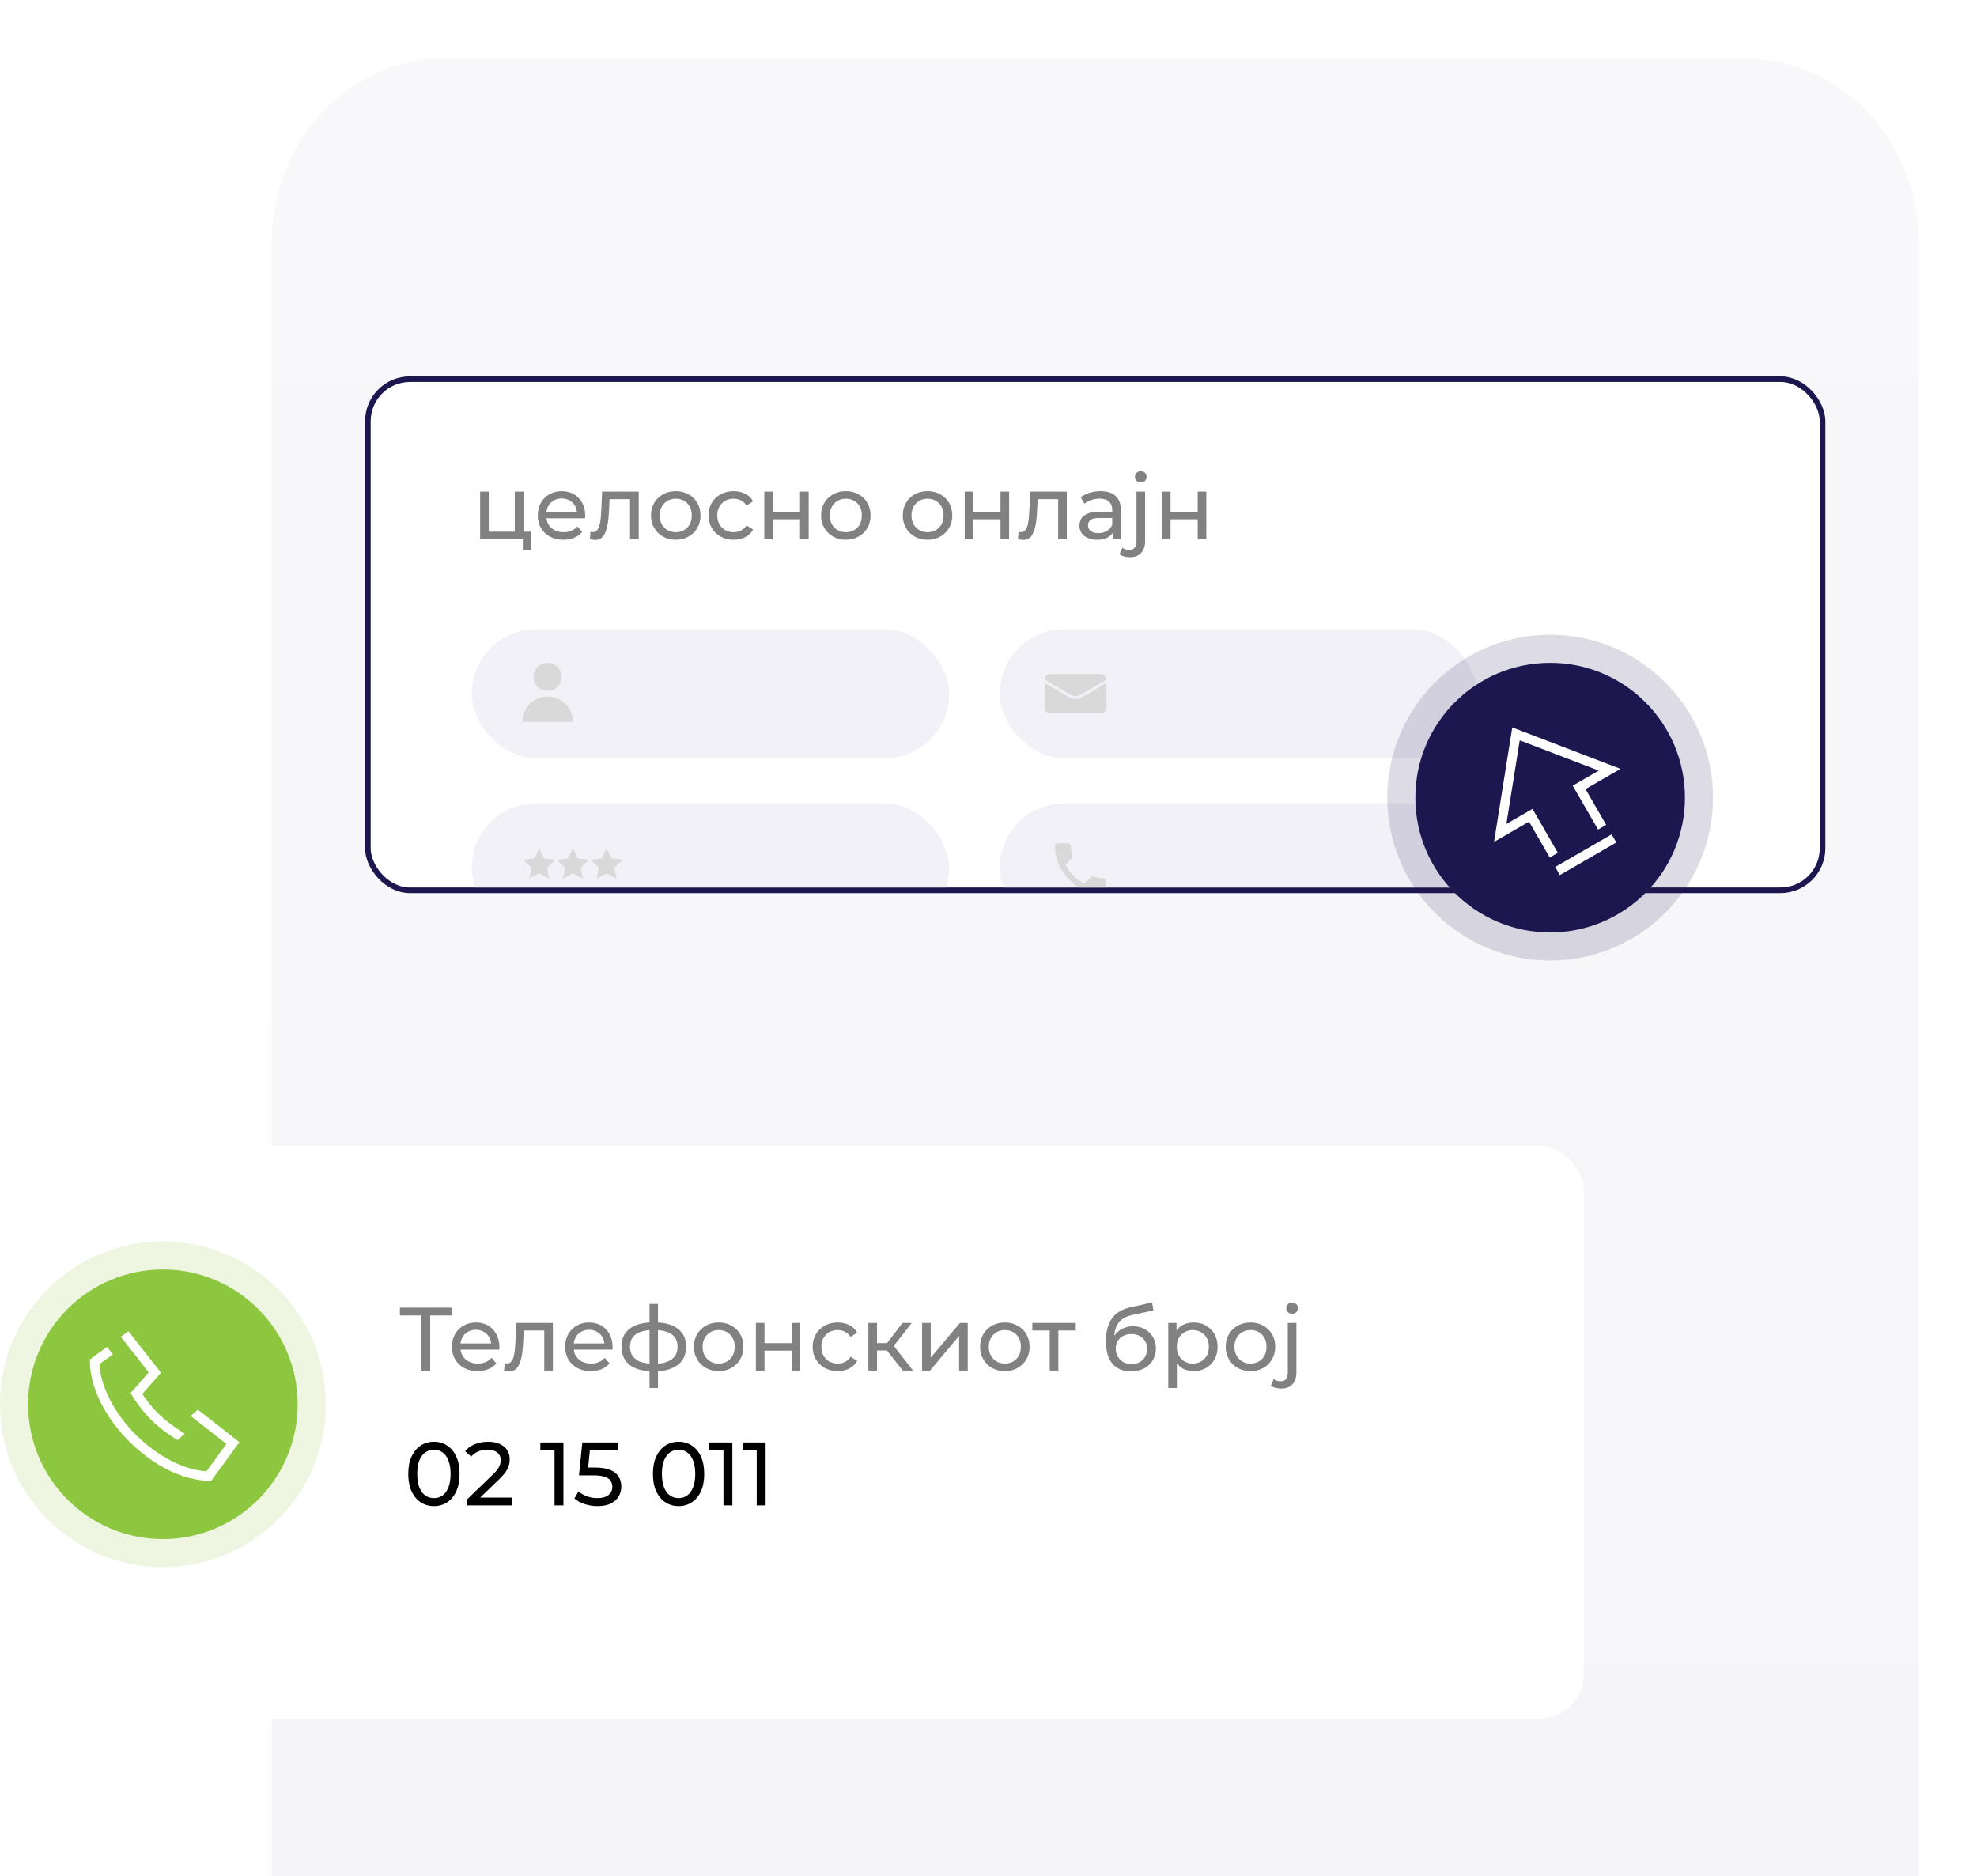
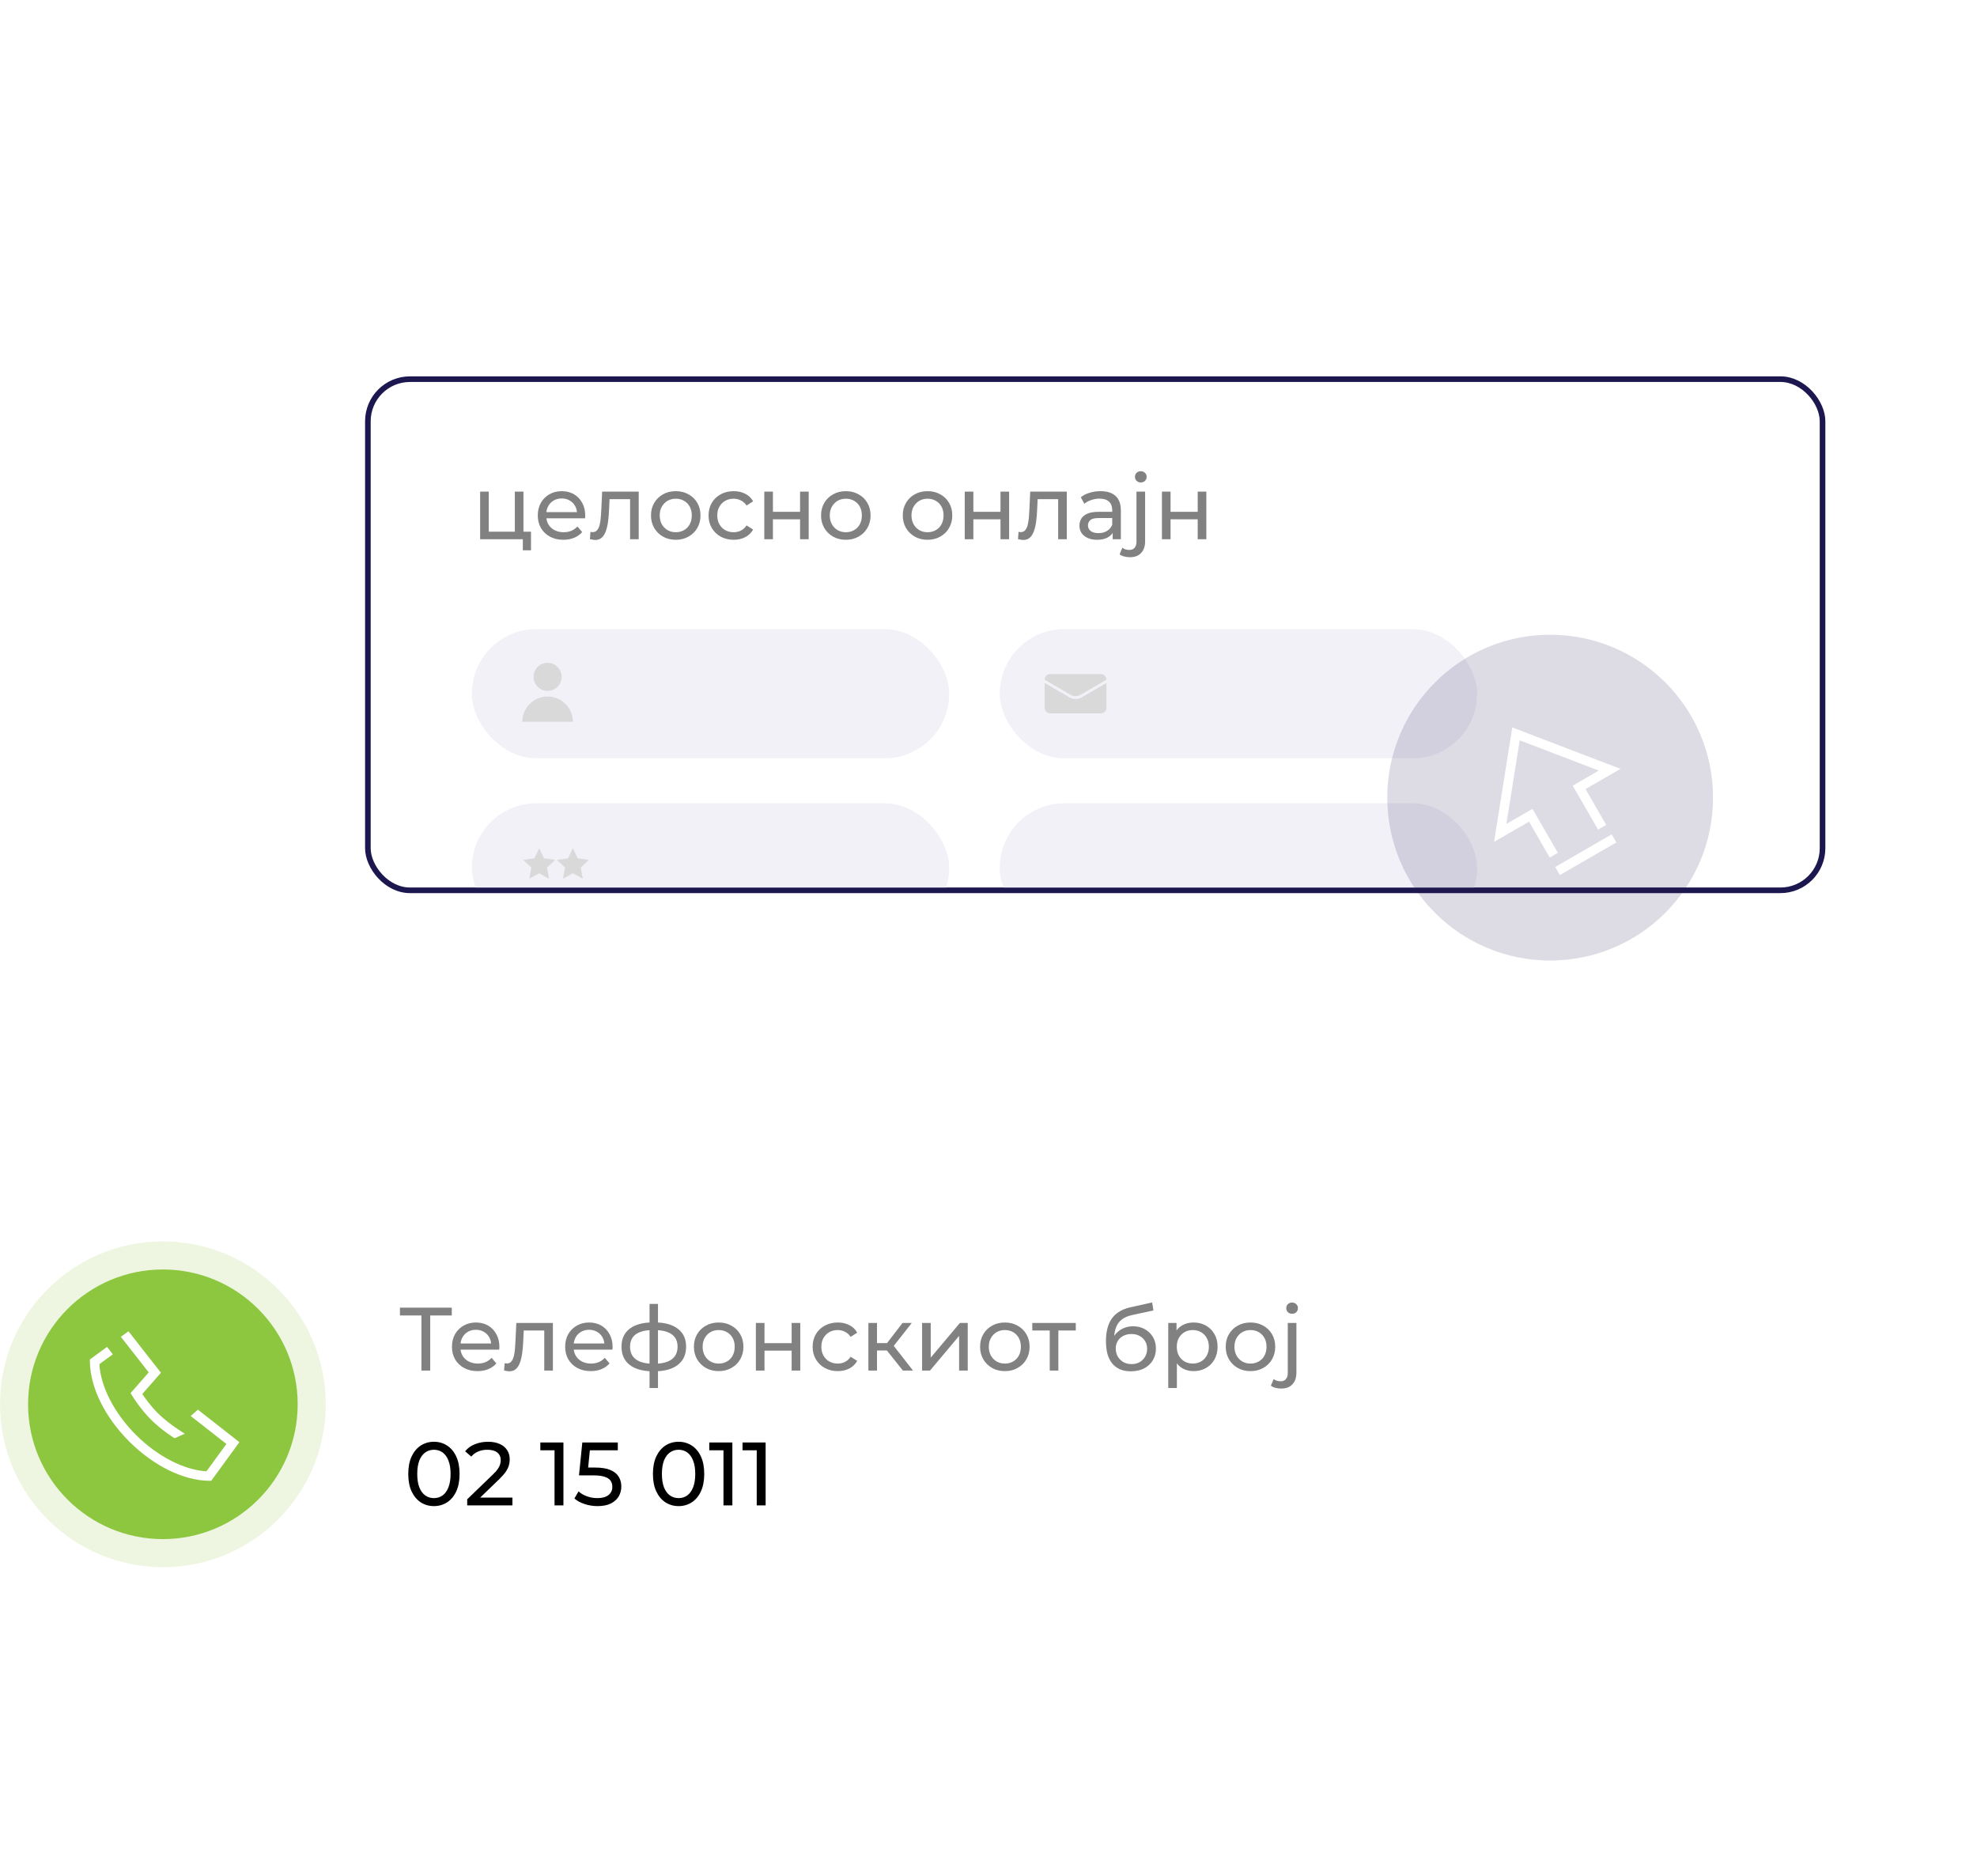
<svg xmlns="http://www.w3.org/2000/svg" fill="none" viewBox="12 0 352 334">
  <g filter="url(#filter0_d_1213_13445)">
-     <path fill-rule="evenodd" clip-rule="evenodd" d="M86.34 0H327.66C347.73 0 364 17.461 364 39V334H50V39C50 17.461 66.27 0 86.34 0Z" fill="white" />
-   </g>
-   <path fill-rule="evenodd" clip-rule="evenodd" d="M353.637 334V43.264C353.637 25.144 339.95 10.455 323.066 10.455H90.934C74.05 10.455 60.363 25.144 60.363 43.264V334H353.637Z" fill="url(#paint0_linear_1213_13445)" />
+     </g>
  <rect x="34" y="204" width="260" height="92" rx="8" fill="white" />
  <g filter="url(#filter1_d_1213_13445)">
    <rect x="34" y="204" width="260" height="92" rx="8" fill="white" />
  </g>
  <path d="M87.032 244V233.776L87.432 234.192H83.208V232.8H92.44V234.192H88.216L88.6 233.776V244H87.032ZM97.03 244.096C96.123 244.096 95.323 243.909 94.63 243.536C93.947 243.163 93.414 242.651 93.03 242C92.656 241.349 92.47 240.603 92.47 239.76C92.47 238.917 92.651 238.171 93.014 237.52C93.387 236.869 93.894 236.363 94.534 236C95.184 235.627 95.915 235.44 96.726 235.44C97.547 235.44 98.272 235.621 98.902 235.984C99.531 236.347 100.022 236.859 100.374 237.52C100.736 238.171 100.918 238.933 100.918 239.808C100.918 239.872 100.912 239.947 100.902 240.032C100.902 240.117 100.896 240.197 100.886 240.272H93.67V239.168H100.086L99.462 239.552C99.472 239.008 99.36 238.523 99.126 238.096C98.891 237.669 98.566 237.339 98.15 237.104C97.744 236.859 97.27 236.736 96.726 236.736C96.192 236.736 95.718 236.859 95.302 237.104C94.886 237.339 94.56 237.675 94.326 238.112C94.091 238.539 93.974 239.029 93.974 239.584V239.84C93.974 240.405 94.102 240.912 94.358 241.36C94.624 241.797 94.992 242.139 95.462 242.384C95.931 242.629 96.47 242.752 97.078 242.752C97.579 242.752 98.032 242.667 98.438 242.496C98.854 242.325 99.216 242.069 99.526 241.728L100.374 242.72C99.99 243.168 99.51 243.509 98.934 243.744C98.368 243.979 97.734 244.096 97.03 244.096ZM101.752 243.984L101.848 242.688C101.923 242.699 101.992 242.709 102.056 242.72C102.12 242.731 102.179 242.736 102.232 242.736C102.573 242.736 102.84 242.619 103.032 242.384C103.235 242.149 103.384 241.84 103.48 241.456C103.576 241.061 103.645 240.619 103.688 240.128C103.731 239.637 103.763 239.147 103.784 238.656L103.928 235.52H110.44V244H108.904V236.416L109.272 236.864H104.92L105.272 236.4L105.16 238.752C105.128 239.499 105.069 240.197 104.984 240.848C104.899 241.499 104.765 242.069 104.584 242.56C104.413 243.051 104.173 243.435 103.864 243.712C103.565 243.989 103.176 244.128 102.696 244.128C102.557 244.128 102.408 244.112 102.248 244.08C102.099 244.059 101.933 244.027 101.752 243.984ZM117.186 244.096C116.279 244.096 115.479 243.909 114.786 243.536C114.103 243.163 113.57 242.651 113.186 242C112.813 241.349 112.626 240.603 112.626 239.76C112.626 238.917 112.807 238.171 113.17 237.52C113.543 236.869 114.05 236.363 114.69 236C115.341 235.627 116.071 235.44 116.882 235.44C117.703 235.44 118.429 235.621 119.058 235.984C119.687 236.347 120.178 236.859 120.53 237.52C120.893 238.171 121.074 238.933 121.074 239.808C121.074 239.872 121.069 239.947 121.058 240.032C121.058 240.117 121.053 240.197 121.042 240.272H113.826V239.168H120.242L119.618 239.552C119.629 239.008 119.517 238.523 119.282 238.096C119.047 237.669 118.722 237.339 118.306 237.104C117.901 236.859 117.426 236.736 116.882 236.736C116.349 236.736 115.874 236.859 115.458 237.104C115.042 237.339 114.717 237.675 114.482 238.112C114.247 238.539 114.13 239.029 114.13 239.584V239.84C114.13 240.405 114.258 240.912 114.514 241.36C114.781 241.797 115.149 242.139 115.618 242.384C116.087 242.629 116.626 242.752 117.234 242.752C117.735 242.752 118.189 242.667 118.594 242.496C119.01 242.325 119.373 242.069 119.682 241.728L120.53 242.72C120.146 243.168 119.666 243.509 119.09 243.744C118.525 243.979 117.89 244.096 117.186 244.096ZM128.513 244.128C128.502 244.128 128.465 244.128 128.401 244.128C128.347 244.128 128.294 244.128 128.241 244.128C128.187 244.128 128.155 244.128 128.145 244.128C126.406 244.107 125.057 243.723 124.097 242.976C123.137 242.219 122.657 241.141 122.657 239.744C122.657 238.357 123.137 237.296 124.097 236.56C125.067 235.813 126.433 235.435 128.193 235.424C128.214 235.424 128.246 235.424 128.289 235.424C128.342 235.424 128.39 235.424 128.433 235.424C128.486 235.424 128.518 235.424 128.529 235.424C130.31 235.424 131.691 235.797 132.673 236.544C133.665 237.291 134.161 238.357 134.161 239.744C134.161 241.152 133.665 242.235 132.673 242.992C131.681 243.749 130.294 244.128 128.513 244.128ZM128.481 242.784C129.409 242.784 130.177 242.667 130.785 242.432C131.403 242.197 131.867 241.856 132.177 241.408C132.486 240.96 132.641 240.405 132.641 239.744C132.641 239.093 132.486 238.549 132.177 238.112C131.867 237.675 131.403 237.344 130.785 237.12C130.177 236.896 129.409 236.784 128.481 236.784C128.459 236.784 128.417 236.784 128.353 236.784C128.289 236.784 128.251 236.784 128.241 236.784C127.334 236.784 126.577 236.901 125.969 237.136C125.371 237.36 124.923 237.691 124.625 238.128C124.326 238.565 124.177 239.104 124.177 239.744C124.177 240.395 124.326 240.944 124.625 241.392C124.934 241.84 125.387 242.181 125.985 242.416C126.593 242.651 127.345 242.773 128.241 242.784C128.262 242.784 128.299 242.784 128.353 242.784C128.417 242.784 128.459 242.784 128.481 242.784ZM127.649 247.104V232.128H129.153V247.104H127.649ZM139.964 244.096C139.11 244.096 138.353 243.909 137.692 243.536C137.03 243.163 136.508 242.651 136.124 242C135.74 241.339 135.548 240.592 135.548 239.76C135.548 238.917 135.74 238.171 136.124 237.52C136.508 236.869 137.03 236.363 137.692 236C138.353 235.627 139.11 235.44 139.964 235.44C140.806 235.44 141.558 235.627 142.22 236C142.892 236.363 143.414 236.869 143.788 237.52C144.172 238.16 144.364 238.907 144.364 239.76C144.364 240.603 144.172 241.349 143.788 242C143.414 242.651 142.892 243.163 142.22 243.536C141.558 243.909 140.806 244.096 139.964 244.096ZM139.964 242.752C140.508 242.752 140.993 242.629 141.42 242.384C141.857 242.139 142.198 241.792 142.444 241.344C142.689 240.885 142.812 240.357 142.812 239.76C142.812 239.152 142.689 238.629 142.444 238.192C142.198 237.744 141.857 237.397 141.42 237.152C140.993 236.907 140.508 236.784 139.964 236.784C139.42 236.784 138.934 236.907 138.508 237.152C138.081 237.397 137.74 237.744 137.484 238.192C137.228 238.629 137.1 239.152 137.1 239.76C137.1 240.357 137.228 240.885 137.484 241.344C137.74 241.792 138.081 242.139 138.508 242.384C138.934 242.629 139.42 242.752 139.964 242.752ZM146.582 244V235.52H148.118V239.12H152.95V235.52H154.486V244H152.95V240.448H148.118V244H146.582ZM161.168 244.096C160.304 244.096 159.531 243.909 158.848 243.536C158.176 243.163 157.648 242.651 157.264 242C156.88 241.349 156.688 240.603 156.688 239.76C156.688 238.917 156.88 238.171 157.264 237.52C157.648 236.869 158.176 236.363 158.848 236C159.531 235.627 160.304 235.44 161.168 235.44C161.936 235.44 162.619 235.595 163.216 235.904C163.824 236.203 164.294 236.651 164.624 237.248L163.456 238C163.179 237.584 162.838 237.28 162.432 237.088C162.038 236.885 161.611 236.784 161.152 236.784C160.598 236.784 160.102 236.907 159.664 237.152C159.227 237.397 158.88 237.744 158.624 238.192C158.368 238.629 158.24 239.152 158.24 239.76C158.24 240.368 158.368 240.896 158.624 241.344C158.88 241.792 159.227 242.139 159.664 242.384C160.102 242.629 160.598 242.752 161.152 242.752C161.611 242.752 162.038 242.656 162.432 242.464C162.838 242.261 163.179 241.952 163.456 241.536L164.624 242.272C164.294 242.859 163.824 243.312 163.216 243.632C162.619 243.941 161.936 244.096 161.168 244.096ZM172.757 244L169.477 239.872L170.741 239.104L174.565 244H172.757ZM166.613 244V235.52H168.149V244H166.613ZM167.685 240.416V239.104H170.485V240.416H167.685ZM170.869 239.936L169.445 239.744L172.693 235.52H174.341L170.869 239.936ZM176.176 244V235.52H177.712V241.696L182.911 235.52H184.304V244H182.767V237.824L177.584 244H176.176ZM190.917 244.096C190.064 244.096 189.306 243.909 188.645 243.536C187.984 243.163 187.461 242.651 187.077 242C186.693 241.339 186.501 240.592 186.501 239.76C186.501 238.917 186.693 238.171 187.077 237.52C187.461 236.869 187.984 236.363 188.645 236C189.306 235.627 190.064 235.44 190.917 235.44C191.76 235.44 192.512 235.627 193.173 236C193.845 236.363 194.368 236.869 194.741 237.52C195.125 238.16 195.317 238.907 195.317 239.76C195.317 240.603 195.125 241.349 194.741 242C194.368 242.651 193.845 243.163 193.173 243.536C192.512 243.909 191.76 244.096 190.917 244.096ZM190.917 242.752C191.461 242.752 191.946 242.629 192.373 242.384C192.81 242.139 193.152 241.792 193.397 241.344C193.642 240.885 193.765 240.357 193.765 239.76C193.765 239.152 193.642 238.629 193.397 238.192C193.152 237.744 192.81 237.397 192.373 237.152C191.946 236.907 191.461 236.784 190.917 236.784C190.373 236.784 189.888 236.907 189.461 237.152C189.034 237.397 188.693 237.744 188.437 238.192C188.181 238.629 188.053 239.152 188.053 239.76C188.053 240.357 188.181 240.885 188.437 241.344C188.693 241.792 189.034 242.139 189.461 242.384C189.888 242.629 190.373 242.752 190.917 242.752ZM198.902 244V236.464L199.286 236.864H195.798V235.52H203.542V236.864H200.07L200.438 236.464V244H198.902ZM213.33 244.128C212.626 244.128 212.002 244.016 211.458 243.792C210.925 243.568 210.466 243.237 210.082 242.8C209.698 242.352 209.405 241.792 209.202 241.12C209.01 240.437 208.914 239.637 208.914 238.72C208.914 237.995 208.978 237.344 209.106 236.768C209.234 236.192 209.415 235.68 209.65 235.232C209.895 234.784 210.194 234.395 210.546 234.064C210.909 233.733 211.314 233.461 211.762 233.248C212.221 233.024 212.722 232.853 213.266 232.736L217.138 231.872L217.362 233.296L213.794 234.064C213.581 234.107 213.325 234.171 213.026 234.256C212.727 234.341 212.423 234.475 212.114 234.656C211.805 234.827 211.517 235.067 211.25 235.376C210.983 235.685 210.77 236.091 210.61 236.592C210.45 237.083 210.37 237.691 210.37 238.416C210.37 238.619 210.375 238.773 210.386 238.88C210.397 238.987 210.407 239.093 210.418 239.2C210.439 239.307 210.455 239.467 210.466 239.68L209.826 239.024C209.997 238.437 210.269 237.925 210.642 237.488C211.015 237.051 211.463 236.715 211.986 236.48C212.519 236.235 213.101 236.112 213.73 236.112C214.519 236.112 215.218 236.283 215.826 236.624C216.445 236.965 216.93 237.435 217.282 238.032C217.634 238.629 217.81 239.312 217.81 240.08C217.81 240.859 217.623 241.557 217.25 242.176C216.887 242.784 216.37 243.264 215.698 243.616C215.026 243.957 214.237 244.128 213.33 244.128ZM213.474 242.848C214.018 242.848 214.498 242.731 214.914 242.496C215.33 242.251 215.655 241.925 215.89 241.52C216.125 241.104 216.242 240.64 216.242 240.128C216.242 239.616 216.125 239.163 215.89 238.768C215.655 238.373 215.33 238.064 214.914 237.84C214.498 237.605 214.007 237.488 213.442 237.488C212.909 237.488 212.429 237.6 212.002 237.824C211.575 238.037 211.245 238.341 211.01 238.736C210.775 239.12 210.658 239.568 210.658 240.08C210.658 240.592 210.775 241.061 211.01 241.488C211.255 241.904 211.586 242.235 212.002 242.48C212.429 242.725 212.919 242.848 213.474 242.848ZM224.5 244.096C223.796 244.096 223.15 243.936 222.564 243.616C221.988 243.285 221.524 242.8 221.172 242.16C220.83 241.52 220.66 240.72 220.66 239.76C220.66 238.8 220.825 238 221.156 237.36C221.497 236.72 221.956 236.24 222.532 235.92C223.118 235.6 223.774 235.44 224.5 235.44C225.332 235.44 226.068 235.621 226.708 235.984C227.348 236.347 227.854 236.853 228.228 237.504C228.601 238.144 228.788 238.896 228.788 239.76C228.788 240.624 228.601 241.381 228.228 242.032C227.854 242.683 227.348 243.189 226.708 243.552C226.068 243.915 225.332 244.096 224.5 244.096ZM220.004 247.104V235.52H221.476V237.808L221.38 239.776L221.54 241.744V247.104H220.004ZM224.372 242.752C224.916 242.752 225.401 242.629 225.828 242.384C226.265 242.139 226.606 241.792 226.852 241.344C227.108 240.885 227.236 240.357 227.236 239.76C227.236 239.152 227.108 238.629 226.852 238.192C226.606 237.744 226.265 237.397 225.828 237.152C225.401 236.907 224.916 236.784 224.372 236.784C223.838 236.784 223.353 236.907 222.916 237.152C222.489 237.397 222.148 237.744 221.892 238.192C221.646 238.629 221.524 239.152 221.524 239.76C221.524 240.357 221.646 240.885 221.892 241.344C222.148 241.792 222.489 242.139 222.916 242.384C223.353 242.629 223.838 242.752 224.372 242.752ZM234.651 244.096C233.798 244.096 233.041 243.909 232.379 243.536C231.718 243.163 231.195 242.651 230.811 242C230.427 241.339 230.235 240.592 230.235 239.76C230.235 238.917 230.427 238.171 230.811 237.52C231.195 236.869 231.718 236.363 232.379 236C233.041 235.627 233.798 235.44 234.651 235.44C235.494 235.44 236.246 235.627 236.907 236C237.579 236.363 238.102 236.869 238.475 237.52C238.859 238.16 239.051 238.907 239.051 239.76C239.051 240.603 238.859 241.349 238.475 242C238.102 242.651 237.579 243.163 236.907 243.536C236.246 243.909 235.494 244.096 234.651 244.096ZM234.651 242.752C235.195 242.752 235.681 242.629 236.107 242.384C236.545 242.139 236.886 241.792 237.131 241.344C237.377 240.885 237.499 240.357 237.499 239.76C237.499 239.152 237.377 238.629 237.131 238.192C236.886 237.744 236.545 237.397 236.107 237.152C235.681 236.907 235.195 236.784 234.651 236.784C234.107 236.784 233.622 236.907 233.195 237.152C232.769 237.397 232.427 237.744 232.171 238.192C231.915 238.629 231.787 239.152 231.787 239.76C231.787 240.357 231.915 240.885 232.171 241.344C232.427 241.792 232.769 242.139 233.195 242.384C233.622 242.629 234.107 242.752 234.651 242.752ZM240.117 247.2C239.765 247.2 239.429 247.157 239.109 247.072C238.779 246.987 238.501 246.859 238.277 246.688L238.773 245.504C239.093 245.771 239.509 245.904 240.021 245.904C240.427 245.904 240.736 245.776 240.949 245.52C241.173 245.275 241.285 244.907 241.285 244.416V235.52H242.821V244.384C242.821 245.248 242.587 245.931 242.117 246.432C241.659 246.944 240.992 247.2 240.117 247.2ZM242.053 233.888C241.755 233.888 241.504 233.792 241.301 233.6C241.109 233.408 241.013 233.173 241.013 232.896C241.013 232.608 241.109 232.368 241.301 232.176C241.504 231.984 241.755 231.888 242.053 231.888C242.352 231.888 242.597 231.984 242.789 232.176C242.992 232.357 243.093 232.587 243.093 232.864C243.093 233.152 242.997 233.397 242.805 233.6C242.613 233.792 242.363 233.888 242.053 233.888Z" fill="#818181" />
  <path d="M89.266 268.128C88.391 268.128 87.607 267.904 86.914 267.456C86.231 267.008 85.687 266.357 85.282 265.504C84.887 264.651 84.69 263.616 84.69 262.4C84.69 261.184 84.887 260.149 85.282 259.296C85.687 258.443 86.231 257.792 86.914 257.344C87.607 256.896 88.391 256.672 89.266 256.672C90.13 256.672 90.909 256.896 91.602 257.344C92.295 257.792 92.839 258.443 93.234 259.296C93.629 260.149 93.826 261.184 93.826 262.4C93.826 263.616 93.629 264.651 93.234 265.504C92.839 266.357 92.295 267.008 91.602 267.456C90.909 267.904 90.13 268.128 89.266 268.128ZM89.266 266.704C89.853 266.704 90.365 266.544 90.802 266.224C91.25 265.904 91.597 265.424 91.842 264.784C92.098 264.144 92.226 263.349 92.226 262.4C92.226 261.451 92.098 260.656 91.842 260.016C91.597 259.376 91.25 258.896 90.802 258.576C90.365 258.256 89.853 258.096 89.266 258.096C88.679 258.096 88.162 258.256 87.714 258.576C87.266 258.896 86.914 259.376 86.658 260.016C86.412 260.656 86.29 261.451 86.29 262.4C86.29 263.349 86.412 264.144 86.658 264.784C86.914 265.424 87.266 265.904 87.714 266.224C88.162 266.544 88.679 266.704 89.266 266.704ZM95.186 268V266.912L99.746 262.512C100.151 262.128 100.45 261.792 100.642 261.504C100.844 261.205 100.978 260.933 101.042 260.688C101.116 260.432 101.154 260.187 101.154 259.952C101.154 259.376 100.951 258.923 100.546 258.592C100.14 258.261 99.548 258.096 98.77 258.096C98.172 258.096 97.634 258.197 97.154 258.4C96.674 258.592 96.258 258.896 95.906 259.312L94.818 258.368C95.244 257.824 95.815 257.408 96.53 257.12C97.255 256.821 98.05 256.672 98.914 256.672C99.692 256.672 100.37 256.8 100.946 257.056C101.522 257.301 101.964 257.659 102.274 258.128C102.594 258.597 102.754 259.152 102.754 259.792C102.754 260.155 102.706 260.512 102.61 260.864C102.514 261.216 102.332 261.589 102.066 261.984C101.799 262.379 101.415 262.821 100.914 263.312L96.85 267.232L96.466 266.608H103.234V268H95.186ZM110.734 268V257.44L111.422 258.192H108.206V256.8H112.318V268H110.734ZM118.384 268.128C117.595 268.128 116.827 268.005 116.08 267.76C115.344 267.515 114.741 267.184 114.272 266.768L115.008 265.504C115.381 265.856 115.867 266.144 116.464 266.368C117.061 266.592 117.696 266.704 118.368 266.704C119.221 266.704 119.877 266.523 120.336 266.16C120.795 265.797 121.024 265.312 121.024 264.704C121.024 264.288 120.923 263.925 120.72 263.616C120.517 263.307 120.165 263.072 119.664 262.912C119.173 262.741 118.496 262.656 117.632 262.656H115.088L115.68 256.8H122V258.192H116.272L117.104 257.408L116.64 262.032L115.808 261.264H117.968C119.088 261.264 119.989 261.408 120.672 261.696C121.355 261.984 121.851 262.384 122.16 262.896C122.469 263.397 122.624 263.979 122.624 264.64C122.624 265.28 122.469 265.867 122.16 266.4C121.851 266.923 121.381 267.344 120.752 267.664C120.133 267.973 119.344 268.128 118.384 268.128ZM132.828 268.128C131.954 268.128 131.17 267.904 130.476 267.456C129.794 267.008 129.25 266.357 128.844 265.504C128.45 264.651 128.252 263.616 128.252 262.4C128.252 261.184 128.45 260.149 128.844 259.296C129.25 258.443 129.794 257.792 130.476 257.344C131.17 256.896 131.954 256.672 132.828 256.672C133.692 256.672 134.471 256.896 135.164 257.344C135.858 257.792 136.402 258.443 136.796 259.296C137.191 260.149 137.388 261.184 137.388 262.4C137.388 263.616 137.191 264.651 136.796 265.504C136.402 266.357 135.858 267.008 135.164 267.456C134.471 267.904 133.692 268.128 132.828 268.128ZM132.828 266.704C133.415 266.704 133.927 266.544 134.364 266.224C134.812 265.904 135.159 265.424 135.404 264.784C135.66 264.144 135.788 263.349 135.788 262.4C135.788 261.451 135.66 260.656 135.404 260.016C135.159 259.376 134.812 258.896 134.364 258.576C133.927 258.256 133.415 258.096 132.828 258.096C132.242 258.096 131.724 258.256 131.276 258.576C130.828 258.896 130.476 259.376 130.22 260.016C129.975 260.656 129.852 261.451 129.852 262.4C129.852 263.349 129.975 264.144 130.22 264.784C130.476 265.424 130.828 265.904 131.276 266.224C131.724 266.544 132.242 266.704 132.828 266.704ZM140.812 268V257.44L141.5 258.192H138.284V256.8H142.396V268H140.812ZM146.734 268V257.44L147.422 258.192H144.206V256.8H148.318V268H146.734Z" fill="black" />
  <circle opacity="0.15" cx="41" cy="250" r="29" fill="#8DC63F" />
  <circle cx="41" cy="250" r="24" fill="#8DC63F" />
  <path d="M47.235 250.96L45.953 252.086L52.31 257.064L48.764 261.926C44.784 261.712 40.009 259.256 36.186 255.433C32.364 251.611 29.91 246.835 29.694 242.855L32.092 241.105L31.058 239.784L28 242.017L28.005 242.451C28.066 247.003 30.68 252.299 35.003 256.619C39.323 260.94 44.622 263.556 49.171 263.617L49.605 263.622L54.624 256.744L47.24 250.96H47.235Z" fill="white" />
-   <path d="M38.48 244.323L35.246 248.008L35.572 248.537C35.63 248.631 37.017 250.868 38.884 252.735C40.751 254.602 42.988 255.989 43.082 256.047L43.611 256.373L44.901 255.24C44.55 255.021 44.037 254.691 43.448 254.285C42.704 253.782 41.284 252.766 40.07 251.549C38.858 250.337 37.837 248.915 37.334 248.171L40.657 244.384L34.873 237L33.517 237.988L38.477 244.323H38.48Z" fill="white" />
+   <path d="M38.48 244.323L35.246 248.008L35.572 248.537C35.63 248.631 37.017 250.868 38.884 252.735C40.751 254.602 42.988 255.989 43.082 256.047L44.901 255.24C44.55 255.021 44.037 254.691 43.448 254.285C42.704 253.782 41.284 252.766 40.07 251.549C38.858 250.337 37.837 248.915 37.334 248.171L40.657 244.384L34.873 237L33.517 237.988L38.477 244.323H38.48Z" fill="white" />
  <rect x="77.5" y="67.5" width="259" height="91" rx="7.5" fill="white" stroke="#1D174F" />
  <g clip-path="url(#clip0_1213_13445)">
    <path d="M97.488 96V87.52H99.024V94.656H103.664V87.52H105.2V96H97.488ZM105.088 97.968V95.92L105.472 96H103.664V94.656H106.544V97.968H105.088ZM112.311 96.096C111.404 96.096 110.604 95.909 109.911 95.536C109.228 95.163 108.695 94.651 108.311 94C107.938 93.349 107.751 92.603 107.751 91.76C107.751 90.917 107.932 90.171 108.295 89.52C108.668 88.869 109.175 88.363 109.815 88C110.466 87.627 111.196 87.44 112.007 87.44C112.828 87.44 113.554 87.621 114.183 87.984C114.812 88.347 115.303 88.859 115.655 89.52C116.018 90.171 116.199 90.933 116.199 91.808C116.199 91.872 116.194 91.947 116.183 92.032C116.183 92.117 116.178 92.197 116.167 92.272H108.951V91.168H115.367L114.743 91.552C114.754 91.008 114.642 90.523 114.407 90.096C114.172 89.669 113.847 89.339 113.431 89.104C113.026 88.859 112.551 88.736 112.007 88.736C111.474 88.736 110.999 88.859 110.583 89.104C110.167 89.339 109.842 89.675 109.607 90.112C109.372 90.539 109.255 91.029 109.255 91.584V91.84C109.255 92.405 109.383 92.912 109.639 93.36C109.906 93.797 110.274 94.139 110.743 94.384C111.212 94.629 111.751 94.752 112.359 94.752C112.86 94.752 113.314 94.667 113.719 94.496C114.135 94.325 114.498 94.069 114.807 93.728L115.655 94.72C115.271 95.168 114.791 95.509 114.215 95.744C113.65 95.979 113.015 96.096 112.311 96.096ZM117.033 95.984L117.129 94.688C117.204 94.699 117.273 94.709 117.337 94.72C117.401 94.731 117.46 94.736 117.513 94.736C117.854 94.736 118.121 94.619 118.313 94.384C118.516 94.149 118.665 93.84 118.761 93.456C118.857 93.061 118.926 92.619 118.969 92.128C119.012 91.637 119.044 91.147 119.065 90.656L119.209 87.52H125.721V96H124.185V88.416L124.553 88.864H120.201L120.553 88.4L120.441 90.752C120.409 91.499 120.35 92.197 120.265 92.848C120.18 93.499 120.046 94.069 119.865 94.56C119.694 95.051 119.454 95.435 119.145 95.712C118.846 95.989 118.457 96.128 117.977 96.128C117.838 96.128 117.689 96.112 117.529 96.08C117.38 96.059 117.214 96.027 117.033 95.984ZM132.323 96.096C131.47 96.096 130.712 95.909 130.051 95.536C129.39 95.163 128.867 94.651 128.483 94C128.099 93.339 127.907 92.592 127.907 91.76C127.907 90.917 128.099 90.171 128.483 89.52C128.867 88.869 129.39 88.363 130.051 88C130.712 87.627 131.47 87.44 132.323 87.44C133.166 87.44 133.918 87.627 134.579 88C135.251 88.363 135.774 88.869 136.147 89.52C136.531 90.16 136.723 90.907 136.723 91.76C136.723 92.603 136.531 93.349 136.147 94C135.774 94.651 135.251 95.163 134.579 95.536C133.918 95.909 133.166 96.096 132.323 96.096ZM132.323 94.752C132.867 94.752 133.352 94.629 133.779 94.384C134.216 94.139 134.558 93.792 134.803 93.344C135.048 92.885 135.171 92.357 135.171 91.76C135.171 91.152 135.048 90.629 134.803 90.192C134.558 89.744 134.216 89.397 133.779 89.152C133.352 88.907 132.867 88.784 132.323 88.784C131.779 88.784 131.294 88.907 130.867 89.152C130.44 89.397 130.099 89.744 129.843 90.192C129.587 90.629 129.459 91.152 129.459 91.76C129.459 92.357 129.587 92.885 129.843 93.344C130.099 93.792 130.44 94.139 130.867 94.384C131.294 94.629 131.779 94.752 132.323 94.752ZM142.637 96.096C141.773 96.096 141 95.909 140.317 95.536C139.645 95.163 139.117 94.651 138.733 94C138.349 93.349 138.157 92.603 138.157 91.76C138.157 90.917 138.349 90.171 138.733 89.52C139.117 88.869 139.645 88.363 140.317 88C141 87.627 141.773 87.44 142.637 87.44C143.405 87.44 144.088 87.595 144.685 87.904C145.293 88.203 145.762 88.651 146.093 89.248L144.925 90C144.648 89.584 144.306 89.28 143.901 89.088C143.506 88.885 143.08 88.784 142.621 88.784C142.066 88.784 141.57 88.907 141.133 89.152C140.696 89.397 140.349 89.744 140.093 90.192C139.837 90.629 139.709 91.152 139.709 91.76C139.709 92.368 139.837 92.896 140.093 93.344C140.349 93.792 140.696 94.139 141.133 94.384C141.57 94.629 142.066 94.752 142.621 94.752C143.08 94.752 143.506 94.656 143.901 94.464C144.306 94.261 144.648 93.952 144.925 93.536L146.093 94.272C145.762 94.859 145.293 95.312 144.685 95.632C144.088 95.941 143.405 96.096 142.637 96.096ZM148.082 96V87.52H149.618V91.12H154.45V87.52H155.986V96H154.45V92.448H149.618V96H148.082ZM162.604 96.096C161.751 96.096 160.994 95.909 160.332 95.536C159.671 95.163 159.148 94.651 158.764 94C158.38 93.339 158.188 92.592 158.188 91.76C158.188 90.917 158.38 90.171 158.764 89.52C159.148 88.869 159.671 88.363 160.332 88C160.994 87.627 161.751 87.44 162.604 87.44C163.447 87.44 164.199 87.627 164.86 88C165.532 88.363 166.055 88.869 166.428 89.52C166.812 90.16 167.004 90.907 167.004 91.76C167.004 92.603 166.812 93.349 166.428 94C166.055 94.651 165.532 95.163 164.86 95.536C164.199 95.909 163.447 96.096 162.604 96.096ZM162.604 94.752C163.148 94.752 163.634 94.629 164.06 94.384C164.498 94.139 164.839 93.792 165.084 93.344C165.33 92.885 165.452 92.357 165.452 91.76C165.452 91.152 165.33 90.629 165.084 90.192C164.839 89.744 164.498 89.397 164.06 89.152C163.634 88.907 163.148 88.784 162.604 88.784C162.06 88.784 161.575 88.907 161.148 89.152C160.722 89.397 160.38 89.744 160.124 90.192C159.868 90.629 159.74 91.152 159.74 91.76C159.74 92.357 159.868 92.885 160.124 93.344C160.38 93.792 160.722 94.139 161.148 94.384C161.575 94.629 162.06 94.752 162.604 94.752ZM177.151 96.096C176.298 96.096 175.541 95.909 174.879 95.536C174.218 95.163 173.695 94.651 173.311 94C172.927 93.339 172.735 92.592 172.735 91.76C172.735 90.917 172.927 90.171 173.311 89.52C173.695 88.869 174.218 88.363 174.879 88C175.541 87.627 176.298 87.44 177.151 87.44C177.994 87.44 178.746 87.627 179.407 88C180.079 88.363 180.602 88.869 180.975 89.52C181.359 90.16 181.551 90.907 181.551 91.76C181.551 92.603 181.359 93.349 180.975 94C180.602 94.651 180.079 95.163 179.407 95.536C178.746 95.909 177.994 96.096 177.151 96.096ZM177.151 94.752C177.695 94.752 178.181 94.629 178.607 94.384C179.045 94.139 179.386 93.792 179.631 93.344C179.877 92.885 179.999 92.357 179.999 91.76C179.999 91.152 179.877 90.629 179.631 90.192C179.386 89.744 179.045 89.397 178.607 89.152C178.181 88.907 177.695 88.784 177.151 88.784C176.607 88.784 176.122 88.907 175.695 89.152C175.269 89.397 174.927 89.744 174.671 90.192C174.415 90.629 174.287 91.152 174.287 91.76C174.287 92.357 174.415 92.885 174.671 93.344C174.927 93.792 175.269 94.139 175.695 94.384C176.122 94.629 176.607 94.752 177.151 94.752ZM183.769 96V87.52H185.305V91.12H190.137V87.52H191.673V96H190.137V92.448H185.305V96H183.769ZM193.252 95.984L193.348 94.688C193.423 94.699 193.492 94.709 193.556 94.72C193.62 94.731 193.679 94.736 193.732 94.736C194.073 94.736 194.34 94.619 194.532 94.384C194.735 94.149 194.884 93.84 194.98 93.456C195.076 93.061 195.145 92.619 195.188 92.128C195.231 91.637 195.263 91.147 195.284 90.656L195.428 87.52H201.94V96H200.404V88.416L200.772 88.864H196.42L196.772 88.4L196.66 90.752C196.628 91.499 196.569 92.197 196.484 92.848C196.399 93.499 196.265 94.069 196.084 94.56C195.913 95.051 195.673 95.435 195.364 95.712C195.065 95.989 194.676 96.128 194.196 96.128C194.057 96.128 193.908 96.112 193.748 96.08C193.599 96.059 193.433 96.027 193.252 95.984ZM210.11 96V94.208L210.03 93.872V90.816C210.03 90.165 209.838 89.664 209.454 89.312C209.081 88.949 208.515 88.768 207.758 88.768C207.257 88.768 206.766 88.853 206.286 89.024C205.806 89.184 205.401 89.403 205.07 89.68L204.43 88.528C204.867 88.176 205.39 87.909 205.998 87.728C206.617 87.536 207.262 87.44 207.934 87.44C209.097 87.44 209.993 87.723 210.622 88.288C211.251 88.853 211.566 89.717 211.566 90.88V96H210.11ZM207.326 96.096C206.697 96.096 206.142 95.989 205.662 95.776C205.193 95.563 204.83 95.269 204.574 94.896C204.318 94.512 204.19 94.08 204.19 93.6C204.19 93.141 204.297 92.725 204.51 92.352C204.734 91.979 205.091 91.68 205.582 91.456C206.083 91.232 206.755 91.12 207.598 91.12H210.286V92.224H207.662C206.894 92.224 206.377 92.352 206.11 92.608C205.843 92.864 205.71 93.173 205.71 93.536C205.71 93.952 205.875 94.288 206.206 94.544C206.537 94.789 206.995 94.912 207.582 94.912C208.158 94.912 208.659 94.784 209.086 94.528C209.523 94.272 209.838 93.899 210.03 93.408L210.334 94.464C210.131 94.965 209.774 95.365 209.262 95.664C208.75 95.952 208.105 96.096 207.326 96.096ZM213.18 99.2C212.828 99.2 212.492 99.157 212.172 99.072C211.841 98.987 211.564 98.859 211.34 98.688L211.836 97.504C212.156 97.771 212.572 97.904 213.084 97.904C213.489 97.904 213.798 97.776 214.012 97.52C214.236 97.275 214.348 96.907 214.348 96.416V87.52H215.884V96.384C215.884 97.248 215.649 97.931 215.18 98.432C214.721 98.944 214.054 99.2 213.18 99.2ZM215.116 85.888C214.817 85.888 214.566 85.792 214.364 85.6C214.172 85.408 214.076 85.173 214.076 84.896C214.076 84.608 214.172 84.368 214.364 84.176C214.566 83.984 214.817 83.888 215.116 83.888C215.414 83.888 215.66 83.984 215.852 84.176C216.054 84.357 216.156 84.587 216.156 84.864C216.156 85.152 216.06 85.397 215.868 85.6C215.676 85.792 215.425 85.888 215.116 85.888ZM218.879 96V87.52H220.415V91.12H225.247V87.52H226.783V96H225.247V92.448H220.415V96H218.879Z" fill="#818181" />
    <rect x="96" y="112" width="85" height="23" rx="11.5" fill="#F2F1F8" />
    <path fill-rule="evenodd" clip-rule="evenodd" d="M109.5 123C110.881 123 112 121.881 112 120.5C112 119.119 110.881 118 109.5 118C108.119 118 107 119.119 107 120.5C107 121.881 108.119 123 109.5 123ZM112.682 125.318C113.526 126.162 114 127.307 114 128.5H109.5H105C105 127.307 105.474 126.162 106.318 125.318C107.162 124.474 108.307 124 109.5 124C110.693 124 111.838 124.474 112.682 125.318Z" fill="#D9D9D9" />
    <rect x="96" y="143" width="85" height="23" rx="11.5" fill="#F2F1F8" />
    <path d="M108 151L108.864 152.811L110.853 153.073L109.398 154.454L109.763 156.427L108 155.47L106.237 156.427L106.602 154.454L105.147 153.073L107.136 152.811L108 151Z" fill="#D9D9D9" />
    <path d="M114 151L114.864 152.811L116.853 153.073L115.398 154.454L115.763 156.427L114 155.47L112.237 156.427L112.602 154.454L111.147 153.073L113.136 152.811L114 151Z" fill="#D9D9D9" />
-     <path d="M120 151L120.864 152.811L122.853 153.073L121.398 154.454L121.763 156.427L120 155.47L118.237 156.427L118.602 154.454L117.147 153.073L119.136 152.811L120 151Z" fill="#D9D9D9" />
    <rect x="190" y="112" width="85" height="23" rx="11.5" fill="#F2F1F8" />
    <rect x="190" y="143" width="85" height="23" rx="11.5" fill="#F2F1F8" />
-     <path d="M203.113 155.887C203.682 156.459 204.338 156.937 205.055 157.304L206.188 156.172C206.256 156.104 206.342 156.056 206.437 156.034C206.531 156.013 206.629 156.017 206.721 156.048C207.253 156.224 207.808 156.324 208.368 156.344C208.435 156.345 208.501 156.359 208.562 156.385C208.623 156.411 208.679 156.449 208.726 156.497C208.774 156.545 208.812 156.602 208.839 156.665C208.865 156.727 208.879 156.795 208.879 156.863L208.879 158.674C208.88 158.741 208.867 158.808 208.841 158.87C208.816 158.932 208.778 158.989 208.729 159.035C208.682 159.084 208.625 159.122 208.562 159.149C208.499 159.175 208.432 159.189 208.364 159.189C206.115 159.129 203.974 158.209 202.382 156.618C200.791 155.027 199.871 152.886 199.811 150.636C199.813 150.499 199.868 150.368 199.965 150.271C200.062 150.174 200.193 150.119 200.33 150.118L202.141 150.118C202.209 150.118 202.276 150.131 202.339 150.158C202.402 150.184 202.459 150.223 202.506 150.271C202.601 150.366 202.656 150.494 202.66 150.629C202.68 151.19 202.781 151.746 202.961 152.278C202.992 152.37 202.997 152.468 202.975 152.563C202.953 152.657 202.905 152.743 202.836 152.811L201.704 153.943C202.066 154.663 202.542 155.319 203.113 155.887Z" fill="#D9D9D9" />
    <path fill-rule="evenodd" clip-rule="evenodd" d="M199 120C198.448 120 198 120.448 198 121V121.002L202.618 123.696C203.163 124.014 203.837 124.014 204.382 123.696L209 121.002V121C209 120.448 208.552 120 208 120H199ZM209 121.581L204.634 124.128C203.933 124.537 203.067 124.537 202.366 124.128L198 121.581V126C198 126.552 198.448 127 199 127H208C208.552 127 209 126.552 209 126V121.581Z" fill="#D9D9D9" />
  </g>
  <circle opacity="0.15" cx="288" cy="142" r="29" fill="#1D174F" />
-   <circle cx="288" cy="142" r="24" fill="#1D174F" />
  <path d="M281.257 129.501L278.011 149.877L284.243 146.279L287.926 152.658L289.373 151.823L284.857 144L280.209 146.683L282.582 131.796L296.661 137.185L292.016 139.867L296.533 147.689L297.98 146.854L294.297 140.474L300.528 136.877L281.257 129.501Z" fill="white" />
  <path d="M298.952 148.537L299.785 149.981L289.731 155.785L288.898 154.342L298.952 148.537Z" fill="white" />
  <defs>
    <filter id="filter0_d_1213_13445" x="0" y="0" width="414" height="434" filterUnits="userSpaceOnUse" color-interpolation-filters="sRGB">
      <feFlood flood-opacity="0" result="BackgroundImageFix" />
      <feColorMatrix in="SourceAlpha" type="matrix" values="0 0 0 0 0 0 0 0 0 0 0 0 0 0 0 0 0 0 127 0" result="hardAlpha" />
      <feOffset dy="50" />
      <feGaussianBlur stdDeviation="25" />
      <feComposite in2="hardAlpha" operator="out" />
      <feColorMatrix type="matrix" values="0 0 0 0 0.114 0 0 0 0 0.09 0 0 0 0 0.31 0 0 0 0.08 0" />
      <feBlend mode="normal" in2="BackgroundImageFix" result="effect1_dropShadow_1213_13445" />
      <feBlend mode="normal" in="SourceGraphic" in2="effect1_dropShadow_1213_13445" result="shape" />
    </filter>
    <filter id="filter1_d_1213_13445" x="8" y="188" width="312" height="144" filterUnits="userSpaceOnUse" color-interpolation-filters="sRGB">
      <feFlood flood-opacity="0" result="BackgroundImageFix" />
      <feColorMatrix in="SourceAlpha" type="matrix" values="0 0 0 0 0 0 0 0 0 0 0 0 0 0 0 0 0 0 127 0" result="hardAlpha" />
      <feOffset dy="10" />
      <feGaussianBlur stdDeviation="13" />
      <feComposite in2="hardAlpha" operator="out" />
      <feColorMatrix type="matrix" values="0 0 0 0 0 0 0 0 0 0 0 0 0 0 0 0 0 0 0.1 0" />
      <feBlend mode="normal" in2="BackgroundImageFix" result="effect1_dropShadow_1213_13445" />
      <feBlend mode="normal" in="SourceGraphic" in2="effect1_dropShadow_1213_13445" result="shape" />
    </filter>
    <linearGradient id="paint0_linear_1213_13445" x1="207" y1="697.212" x2="207" y2="10.448" gradientUnits="userSpaceOnUse">
      <stop stop-color="#F2F2F7" />
      <stop offset="1" stop-color="#F8F8FA" />
    </linearGradient>
    <clipPath id="clip0_1213_13445">
      <rect width="183" height="78" fill="white" transform="translate(96 80)" />
    </clipPath>
  </defs>
</svg>